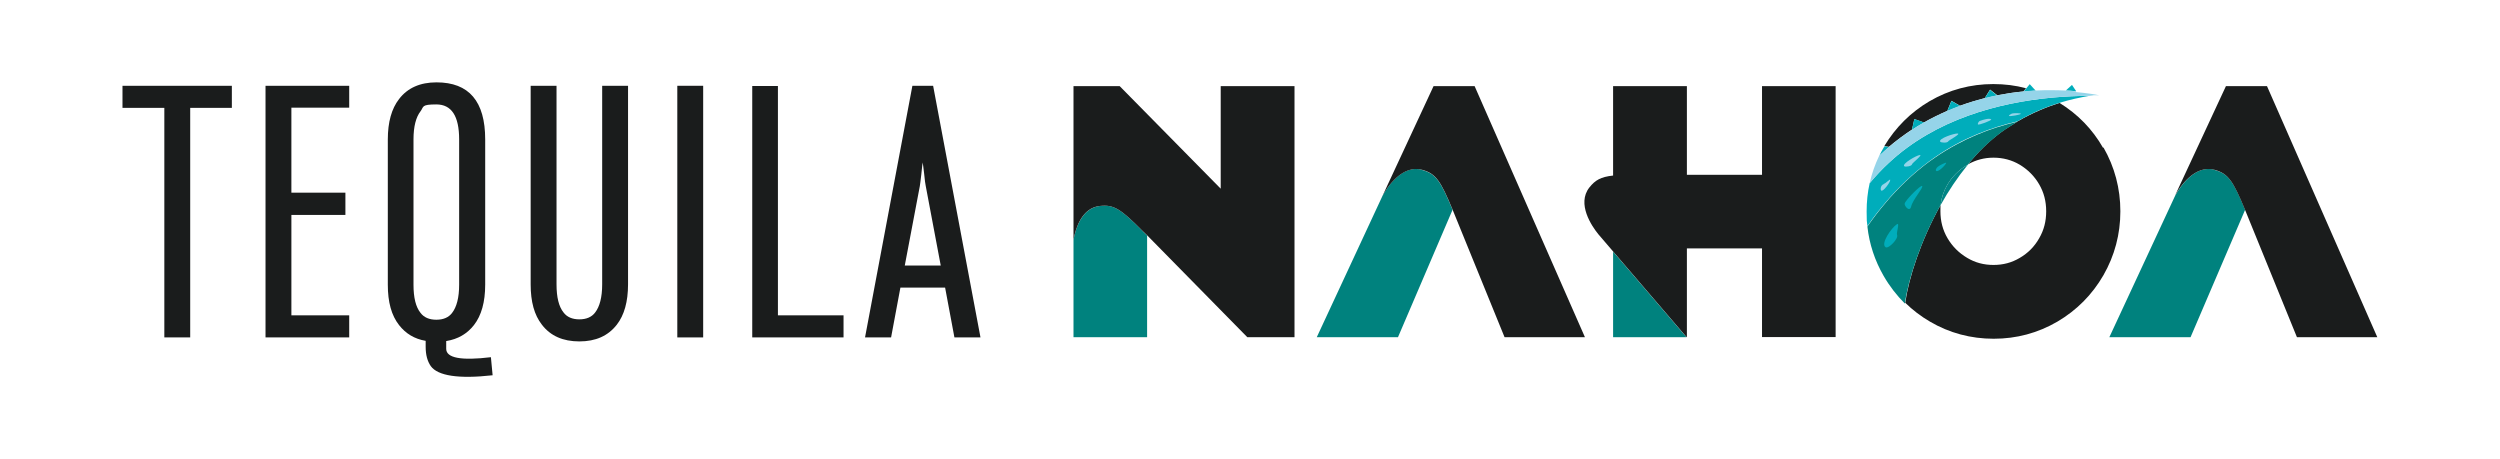
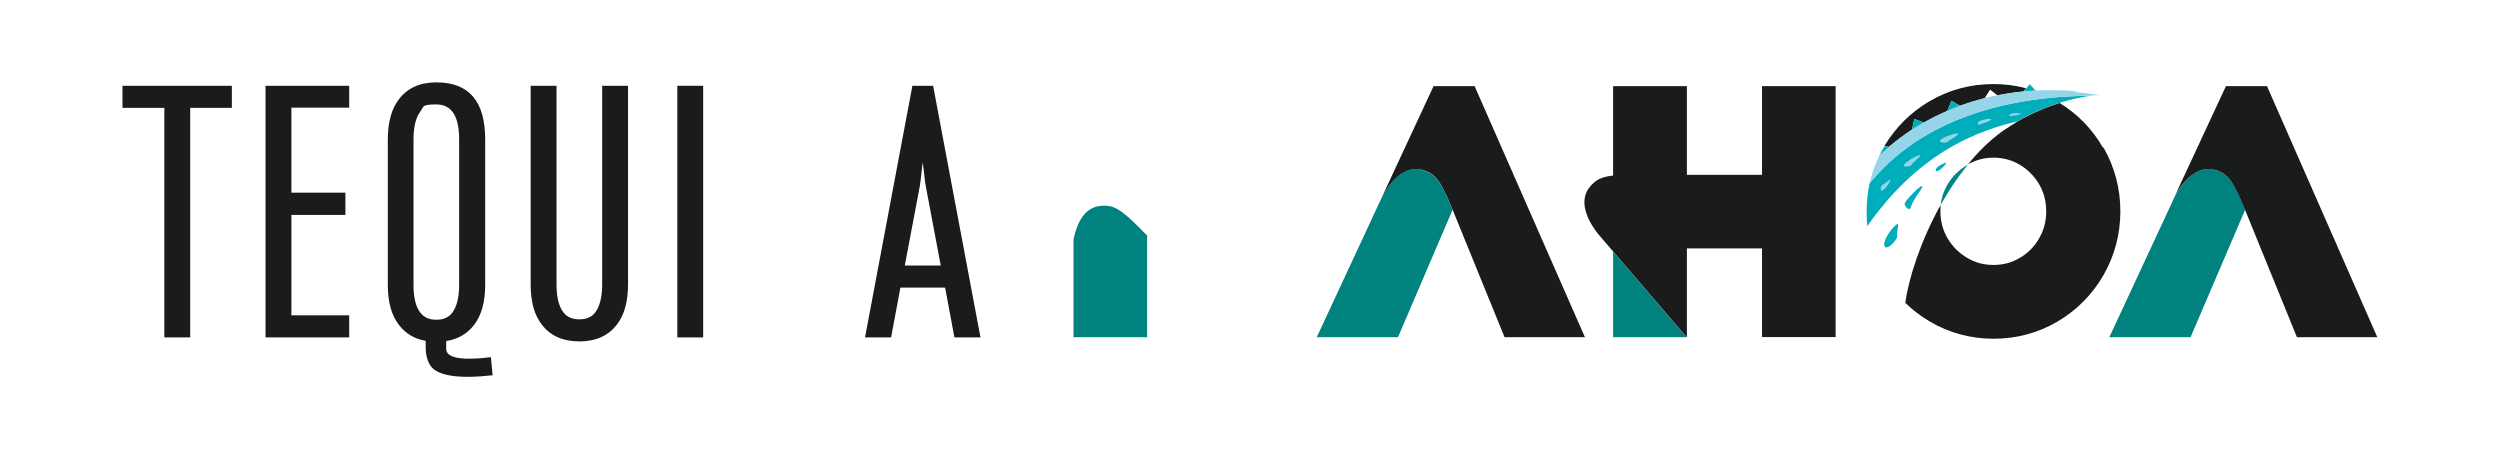
<svg xmlns="http://www.w3.org/2000/svg" viewBox="0 0 1314.4 241.4">
  <defs>
    <style>      .st0 {        fill: none;      }      .st1 {        fill: #00827e;      }      .st2 {        fill: #95d4e9;      }      .st3 {        isolation: isolate;      }      .st4 {        fill: #008585;      }      .st5 {        fill: #00adbb;      }      .st6 {        fill: #a6d73f;      }      .st7 {        fill: #00827e;      }      .st8, .st9 {        fill: #7bb513;      }      .st10 {        fill: #1a1c1c;      }      .st9 {        mix-blend-mode: multiply;        opacity: .5;      }    </style>
  </defs>
  <g class="st3">
    <g id="Layer_1">
      <g>
        <g>
          <g>
            <path class="st0" d="M1020.1,111.3c0,5.2,1.2,9.8,3.7,14.1,2.6,4.4,6,7.8,10.4,10.4,4.2,2.5,8.7,3.7,13.8,3.7s9.6-1.2,13.8-3.7c4.3-2.6,7.7-6,10.2-10.3,2.5-4.3,3.7-8.9,3.7-14.2s-1.2-9.9-3.7-14.2c-2.5-4.4-5.9-7.8-10.2-10.3-4.2-2.5-8.7-3.7-13.8-3.7s-9.3,1.1-13.4,3.5c-5.4,6.6-10.2,13.8-14.3,21.2-.1,1.1-.2,2.3-.2,3.5Z" />
            <path class="st10" d="M1005.2,68.3l1.3-5.7,5,1.8c4.1-2.3,8.2-4.3,12.3-6.1l2.2-5.3,4.5,2.6c4.4-1.6,8.8-2.9,13-4l2.8-4.5,3.8,3c4.7-.9,9.3-1.6,13.7-2l1.4-1.7c-5.5-1.5-11.3-2.2-17.2-2.2-12,0-23.2,3-33.5,9-9.9,5.8-17.9,13.8-23.8,23.6l2.4.4c3.9-3.3,8-6.3,12-9Z" />
            <path class="st10" d="M1105.7,77.7c-5.6-9.8-13.3-17.7-22.9-23.6-6.9,2.2-14.4,5.3-22,9.7h0c-.4.2-.7.4-1.1.7,0,0,0,0,0,0-1.1.7-2.2,1.4-3.3,2.1,0,0,0,0,0,0-.3.2-.6.4-.9.6,0,0-.2.1-.3.2-.3.2-.5.3-.8.5-.1,0-.2.1-.3.2-.2.2-.5.3-.7.5-.1,0-.2.1-.3.2-.3.2-.7.5-1,.7-6.4,4.7-12.2,10.5-17.4,16.9,4.1-2.3,8.5-3.5,13.4-3.5s9.6,1.2,13.8,3.7c4.3,2.6,7.7,6,10.2,10.3,2.5,4.3,3.7,8.9,3.7,14.2s-1.2,9.9-3.7,14.2c-2.5,4.4-5.9,7.8-10.2,10.3-4.2,2.5-8.7,3.7-13.8,3.7s-9.6-1.2-13.8-3.7c-4.4-2.6-7.8-6-10.4-10.4-2.5-4.3-3.7-8.9-3.7-14.1s0-2.4.2-3.5c-10.6,18.9-16.9,38.8-18.7,51.6,0,0,0,0,0,0,3.9,3.8,8.2,7.1,13,9.9,10.2,6,21.5,9,33.5,9s23.2-3,33.5-9c10.2-6,18.3-14.2,24.2-24.4,5.9-10.3,8.9-21.6,8.9-33.6s-3-23.3-8.9-33.6Z" />
            <path class="st8" d="M1102.7,49.8s0,0,0,0c0,0,0,0,0,0Z" />
            <path class="st8" d="M1101.4,50s0,0,0,0c0,0,0,0,0,0Z" />
            <path class="st8" d="M1103.3,49.7s0,0,0,0c0,0,0,0,0,0Z" />
            <path class="st8" d="M1102.1,49.9s0,0,0,0c0,0,0,0,0,0Z" />
            <path class="st8" d="M1056.4,66.6s0,0,0,0c0,0,0,0,0,0Z" />
            <path class="st8" d="M1059.7,64.5s0,0,0,0c0,0,0,0,0,0Z" />
            <path class="st5" d="M1078.1,51.4c-26.9,2.6-60.3,11.1-85.1,34.3-3.6,3.3-6.9,6.9-10,10.6-1.1,4.8-1.6,9.8-1.6,14.9s.1,5.2.4,7.7c2.9-4.3,6.2-8.5,9.6-12.5l2.4-2.8c7-7.8,14.8-14.9,23.6-21,14.3-9.9,29.3-15.6,43.3-18.8,7.6-4.5,15.1-7.6,22-9.7,5.8-1.8,11.1-2.9,15.8-3.7-6.1,0-13.1.3-20.5,1Z" />
            <path class="st8" d="M1053.3,68.7c-.1,0-.2.1-.3.2.1,0,.2-.1.3-.2Z" />
            <path class="st8" d="M1054.4,68c-.1,0-.2.1-.3.2.1,0,.2-.2.3-.2Z" />
            <path class="st8" d="M1055.4,67.3c0,0-.2.1-.3.2,0,0,.2-.1.3-.2Z" />
            <path class="st6" d="M1101.4,50c-.2,0-.4,0-.7,0,.2,0,.4,0,.7,0Z" />
            <path class="st6" d="M1102,49.9c-.2,0-.4,0-.6,0,.2,0,.4,0,.6,0Z" />
            <path class="st6" d="M1102.6,49.8c-.2,0-.4,0-.6,0,.2,0,.4,0,.6,0Z" />
            <path class="st6" d="M1098.6,50.4c.7-.1,1.4-.2,2.1-.3-.7,0-1.4.2-2.1.3h0Z" />
            <path class="st6" d="M1103.3,49.7c-.2,0-.4,0-.6,0,.2,0,.4,0,.6,0Z" />
            <path class="st6" d="M1104,49.7c-.2,0-.4,0-.6,0,.2,0,.4,0,.6,0Z" />
            <path class="st10" d="M1056.3,66.6c-.3.2-.6.4-.9.6.3-.2.6-.4.9-.6Z" />
            <path class="st9" d="M1056.3,66.6c-.3.2-.6.4-.9.6.3-.2.6-.4.9-.6Z" />
            <path class="st10" d="M1055.1,67.4c-.3.2-.5.3-.8.5.3-.2.5-.4.8-.5Z" />
            <path class="st9" d="M1055.1,67.4c-.3.2-.5.3-.8.5.3-.2.5-.4.8-.5Z" />
            <path class="st10" d="M1059.7,64.5c-1.1.7-2.2,1.4-3.3,2.1,1.1-.7,2.2-1.4,3.3-2.1Z" />
            <path class="st9" d="M1059.7,64.5c-1.1.7-2.2,1.4-3.3,2.1,1.1-.7,2.2-1.4,3.3-2.1Z" />
            <path class="st10" d="M1060.8,63.8h0c-.4.2-.7.4-1.1.7.4-.2.7-.4,1.1-.7Z" />
            <path class="st9" d="M1060.8,63.8h0c-.4.2-.7.4-1.1.7.4-.2.7-.4,1.1-.7Z" />
            <path class="st10" d="M1054,68.2c-.2.2-.5.3-.7.5.2-.2.5-.4.7-.5Z" />
            <path class="st9" d="M1054,68.2c-.2.2-.5.3-.7.5.2-.2.5-.4.7-.5Z" />
            <path class="st10" d="M1053,68.9c-.3.2-.7.5-1,.7.3-.3.7-.5,1-.7Z" />
            <path class="st9" d="M1053,68.9c-.3.2-.7.5-1,.7.3-.3.7-.5,1-.7Z" />
            <path class="st4" d="M1023.8,97.2c-1.9,3.3-3.1,6.8-3.5,10.6,4.1-7.4,8.9-14.6,14.3-21.2-.1,0-.3.2-.4.2-4.4,2.6-7.8,6-10.4,10.4Z" />
-             <path class="st7" d="M1020.3,107.8c.4-3.8,1.6-7.3,3.5-10.6,2.6-4.4,6-7.8,10.4-10.4.1,0,.3-.2.4-.2,5.2-6.4,11-12.1,17.4-16.9.3-.3.7-.5,1-.7.1,0,.2-.1.3-.2.2-.2.5-.4.7-.5.1,0,.2-.2.3-.2.3-.2.5-.4.8-.5,0,0,.2-.1.3-.2.3-.2.6-.4.9-.6,0,0,0,0,0,0,1.1-.7,2.2-1.4,3.3-2.1,0,0,0,0,0,0,.4-.2.7-.4,1.1-.7-14.1,3.2-29,9-43.3,18.8-8.8,6-16.6,13.2-23.6,21l-2.4,2.8c-3.5,4.1-6.7,8.3-9.6,12.5,1,9.2,3.9,17.9,8.5,25.9,3.1,5.4,6.9,10.3,11.2,14.6,0,0,0,0,0,0,1.8-12.8,8.2-32.7,18.7-51.6Z" />
            <path class="st5" d="M988.1,81.8c.2-.2.4-.4.7-.6,1.4-1.3,2.9-2.6,4.4-3.9l-2.4-.4c-.2.3-.3.5-.5.8-.8,1.3-1.5,2.7-2.2,4.1Z" />
            <path class="st5" d="M1006.5,62.6l-1.3,5.7c2.1-1.4,4.2-2.7,6.4-3.9l-5-1.8Z" />
            <path class="st5" d="M1026,53.1l-2.2,5.3c2.2-1,4.5-1.8,6.7-2.7l-4.5-2.6Z" />
-             <path class="st5" d="M1046.3,47.2l-2.8,4.5c2.2-.6,4.4-1,6.5-1.5l-3.8-3Z" />
            <path class="st5" d="M1067.1,44.3l-1.8,2.2-1.4,1.7c1.9-.2,3.8-.3,5.6-.5.3,0,.5,0,.8,0l-3.1-3.4Z" />
-             <path class="st5" d="M1089.3,44.7l-3.2,2.9c2,0,3.8.2,5.5.4l-2.2-3.3Z" />
            <path class="st2" d="M1091.5,48c-1.7-.1-3.5-.3-5.5-.4-4.6-.2-10-.3-15.9,0-.3,0-.5,0-.8,0-1.8.1-3.7.3-5.6.5-4.4.4-9,1.1-13.7,2-2.2.4-4.3.9-6.5,1.5-4.3,1.1-8.6,2.4-13,4-2.2.8-4.5,1.7-6.7,2.7-4.1,1.8-8.2,3.8-12.3,6.1-2.1,1.2-4.2,2.5-6.4,3.9-4.1,2.7-8.1,5.6-12,9-1.5,1.2-2.9,2.5-4.4,3.9-.2.2-.4.4-.7.6,0,0,0,0,0,.1-2.2,4.6-3.9,9.4-5,14.4,3.1-3.7,6.4-7.3,10-10.6,24.8-23.2,58.2-31.7,85.1-34.3,7.4-.7,14.3-1,20.5-1,.7-.1,1.4-.2,2.1-.3h0c.2,0,.4,0,.7,0,0,0,0,0,0,0,.2,0,.4,0,.6,0,0,0,0,0,0,0,.2,0,.4,0,.6,0,0,0,0,0,0,0,.2,0,.4,0,.6,0,0,0,0,0,0,0,.2,0,.4,0,.6,0-1.4-.3-5.9-1.1-12.4-1.7Z" />
            <path class="st2" d="M990.4,96.8c-1.7.6-1.9,2.9-1.3,3.4.8.8,4.8-4.3,4.7-5.6,0-.8-2,1.6-3.4,2.1Z" />
            <path class="st2" d="M1009.4,81.5c-1.7.1-9.7,4.7-8.2,5.9.6.5,4,0,4.1-1.1,0-.5,5.8-5,4.1-4.8Z" />
            <path class="st2" d="M1029.3,70.2c-1.7-.2-10.4,2.7-9.2,4.3.5.6,3.9.8,4.3-.3.2-.4,6.6-3.8,4.9-4Z" />
            <path class="st2" d="M1041.1,63.5c-.9.3-1.4,1.6-1.2,1.9.3.6,7.4-2.1,7-2.6-.9-.9-4.4.2-5.7.7Z" />
            <path class="st5" d="M1018.8,87.7c-.7.6-1.2,1.6-1,1.9.7,1.8,5.7-3.4,5.4-4-.1-.3-3.3,1.2-4.4,2.1Z" />
            <path class="st2" d="M1057.5,59.9c-.6.2-1.4.8-1.3,1,.2.5,6.4-.6,6.3-1.1,0-.3-3.6-.5-5,0Z" />
            <path class="st5" d="M1001.4,107c-.3,1.2,2.6,4.8,3.4,1.6.9-3.8,6.5-9.8,5.8-10.8-.6-.8-8.7,7.3-9.2,9.2Z" />
            <path class="st5" d="M997.4,123.5c-.5-1.1,1.6-6.7-.1-5.6-2.7,1.7-8.8,10.3-5.9,12.1,1.6.9,6.9-4.6,6-6.5Z" />
          </g>
          <g>
            <path class="st7" d="M1164.5,89.3c-10.5-3-18.3,8.9-20.9,13.6l-34.6,74.4h42.7l28.7-67c-6.3-15.2-8.8-18.9-15.9-20.9Z" />
            <path class="st10" d="M1207.7,177.3h42.2l-58-132h-21.6l-26.8,57.6c2.6-4.7,10.4-16.5,20.9-13.6,7.1,2,9.6,5.7,15.9,20.9h0s27.3,67,27.3,67Z" />
          </g>
          <g>
            <path class="st7" d="M747.8,89.3c-10.5-3-18.3,8.9-20.9,13.6l-34.6,74.4h42.7l28.7-67c-6.3-15.2-8.8-18.9-15.9-20.9Z" />
            <path class="st10" d="M791.1,177.3h42.2l-58-132h-21.6l-26.8,57.6c2.6-4.7,10.4-16.5,20.9-13.6,7.1,2,9.6,5.7,15.9,20.9h0s27.3,67,27.3,67Z" />
          </g>
          <g>
            <path class="st1" d="M600.9,121.6c-11.6-11.7-15.3-14.2-22.7-13.3-9.3,1.1-12.6,11.5-13.8,17.7v51.3h38.7v-53.5l-2.3-2.2h0Z" />
-             <path class="st10" d="M641.8,45.3v53.9l-53.1-53.9h-24.3v80.7c1.2-6.3,4.5-16.7,13.8-17.7,7.4-.9,11.1,1.6,22.7,13.3h0s2.3,2.2,2.3,2.2l52.6,53.5h24.8V45.3h-38.7Z" />
          </g>
          <g>
            <path class="st7" d="M848.1,177.3h38.6c-14.7-17.1-29.8-34.7-38.6-45v45Z" />
            <rect class="st10" x="886.9" y="91.9" width="39.5" height="0" />
            <path class="st10" d="M926.4,45.3v46.6h0s-39.5,0-39.5,0h0v-46.6h-38.8v47c-6.5.7-9.4,2.4-12.5,6.3-6.7,8.6,1.3,20.3,4.7,24.5,0,0,3,3.5,7.8,9.1,8.8,10.3,23.9,27.9,38.6,45h.2v-46.6h39.5v46.6h38.7V45.3h-38.7Z" />
          </g>
        </g>
        <g>
          <path class="st10" d="M121.9,45.1v11.6h-21.9v120.7h-13.6V56.7h-22v-11.6h57.4Z" />
          <path class="st10" d="M181.6,101.4v11.6h-28.4v52.8h30.4v11.6h-44V45.1h44v11.5h-30.4v44.7h28.4Z" />
          <path class="st10" d="M234.6,179.3v4.1c0,4.8,7.8,6.3,23.5,4.4l.9,9.5c-17.9,2-28.8.3-32.5-4.8-1.8-2.6-2.7-5.9-2.7-10.2v-3.1c-5.9-1-10.5-3.8-14-8.3-4-5.1-5.9-12.1-5.9-21.2v-76.4c0-9.1,2-16.2,5.9-21.2,4.5-5.9,11.1-8.8,19.7-8.8,17.1,0,25.6,10,25.6,30v76.4c0,9.1-2,16.2-5.9,21.2-3.6,4.6-8.4,7.4-14.5,8.4ZM241.4,149.7v-76.4c0-12.3-4-18.4-12-18.4s-6.5,1.2-8.3,3.6c-2.4,3.1-3.7,8-3.7,14.8v76.4c0,6.8,1.2,11.7,3.7,14.8,1.8,2.4,4.6,3.6,8.3,3.6s6.5-1.2,8.3-3.6c2.4-3.1,3.7-8,3.7-14.8Z" />
          <path class="st10" d="M316.6,45.1h13.6v104.4c0,9.1-2,16.2-5.9,21.2-4.6,5.9-11.1,8.8-19.7,8.8s-15.2-2.9-19.7-8.8c-4-5.1-5.9-12.1-5.9-21.2V45.1h13.6v104.4c0,6.8,1.2,11.7,3.7,14.8,1.8,2.4,4.6,3.6,8.3,3.6s6.5-1.2,8.3-3.6c2.4-3.1,3.7-8,3.7-14.8V45.1Z" />
          <path class="st10" d="M369.7,177.4h-13.6V45.1h13.6v132.3Z" />
-           <path class="st10" d="M443.5,165.9v11.5h-48V45.2h13.5v120.6h34.5Z" />
          <path class="st10" d="M473.4,151.2l-4.9,26.2h-13.7l24.9-132.3h10.9l24.9,132.3h-13.7l-4.9-26.2h-23.3ZM494.6,139.6l-7.9-41.9c-.2-.9-.5-3-.8-6.2-.4-3.2-.6-5.2-.8-6.1-.1.9-.4,3-.7,6.2-.4,3.2-.6,5.3-.8,6.3l-7.9,41.7h18.9Z" />
        </g>
      </g>
    </g>
  </g>
</svg>